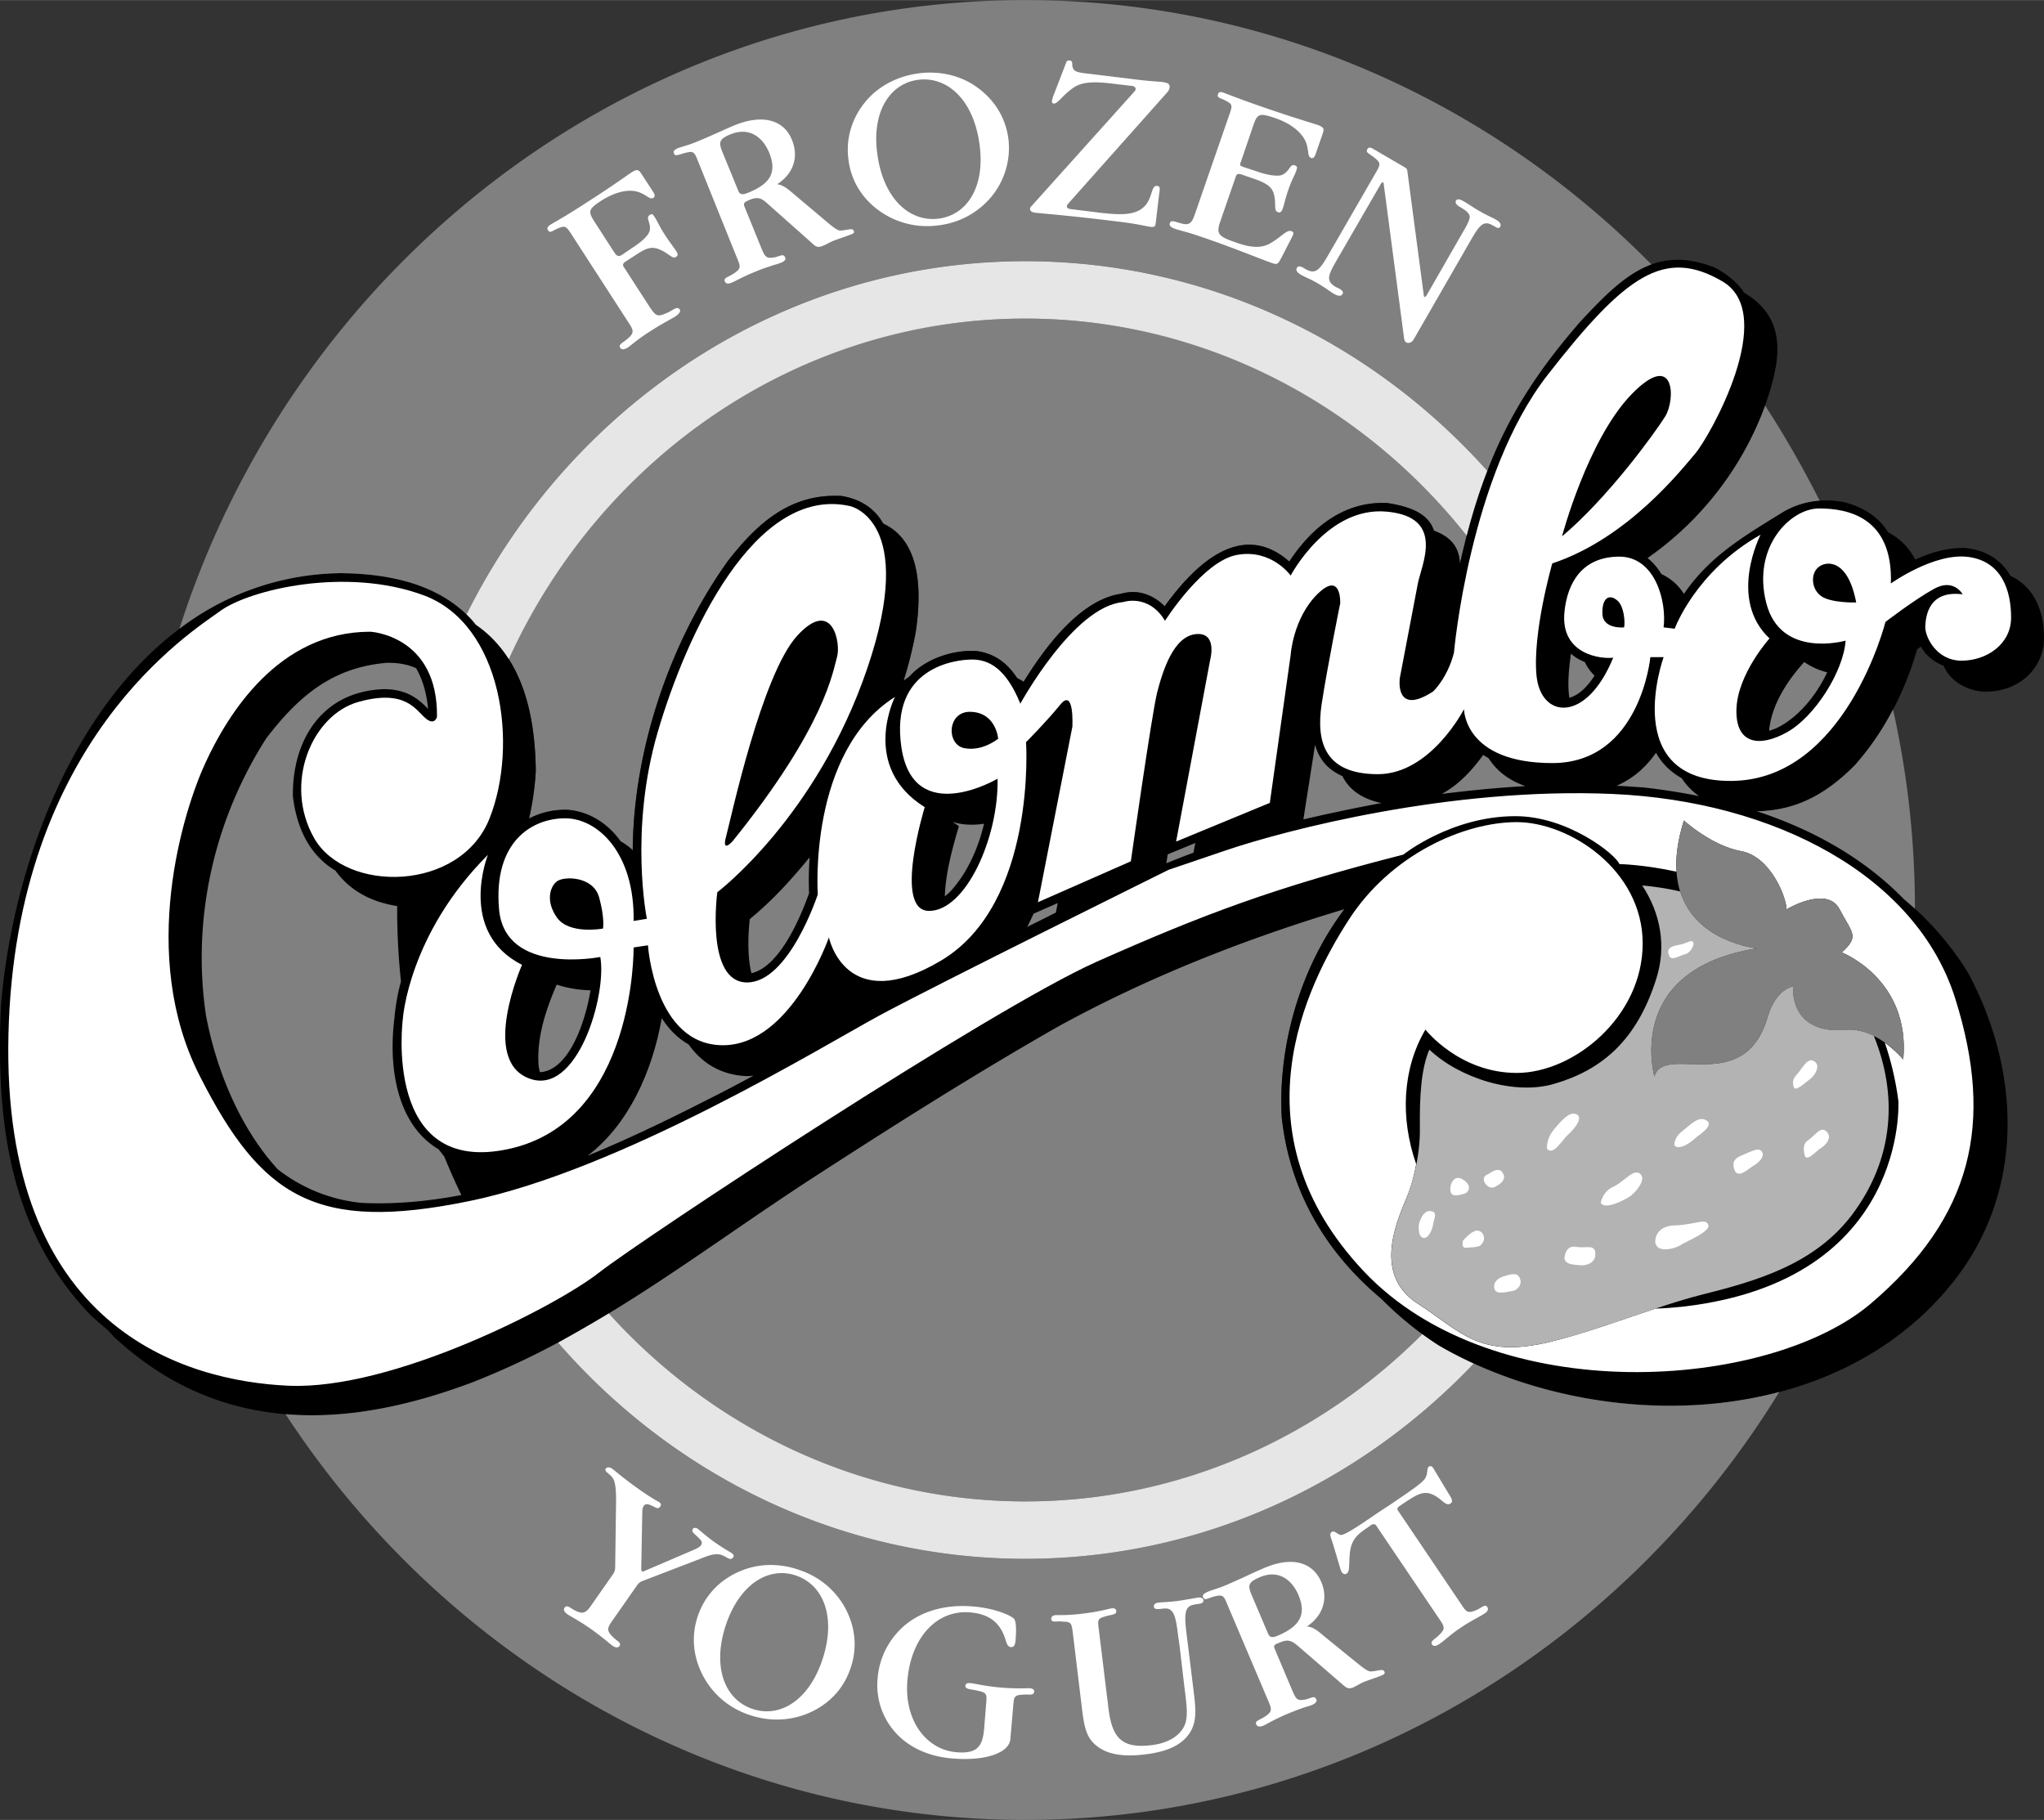
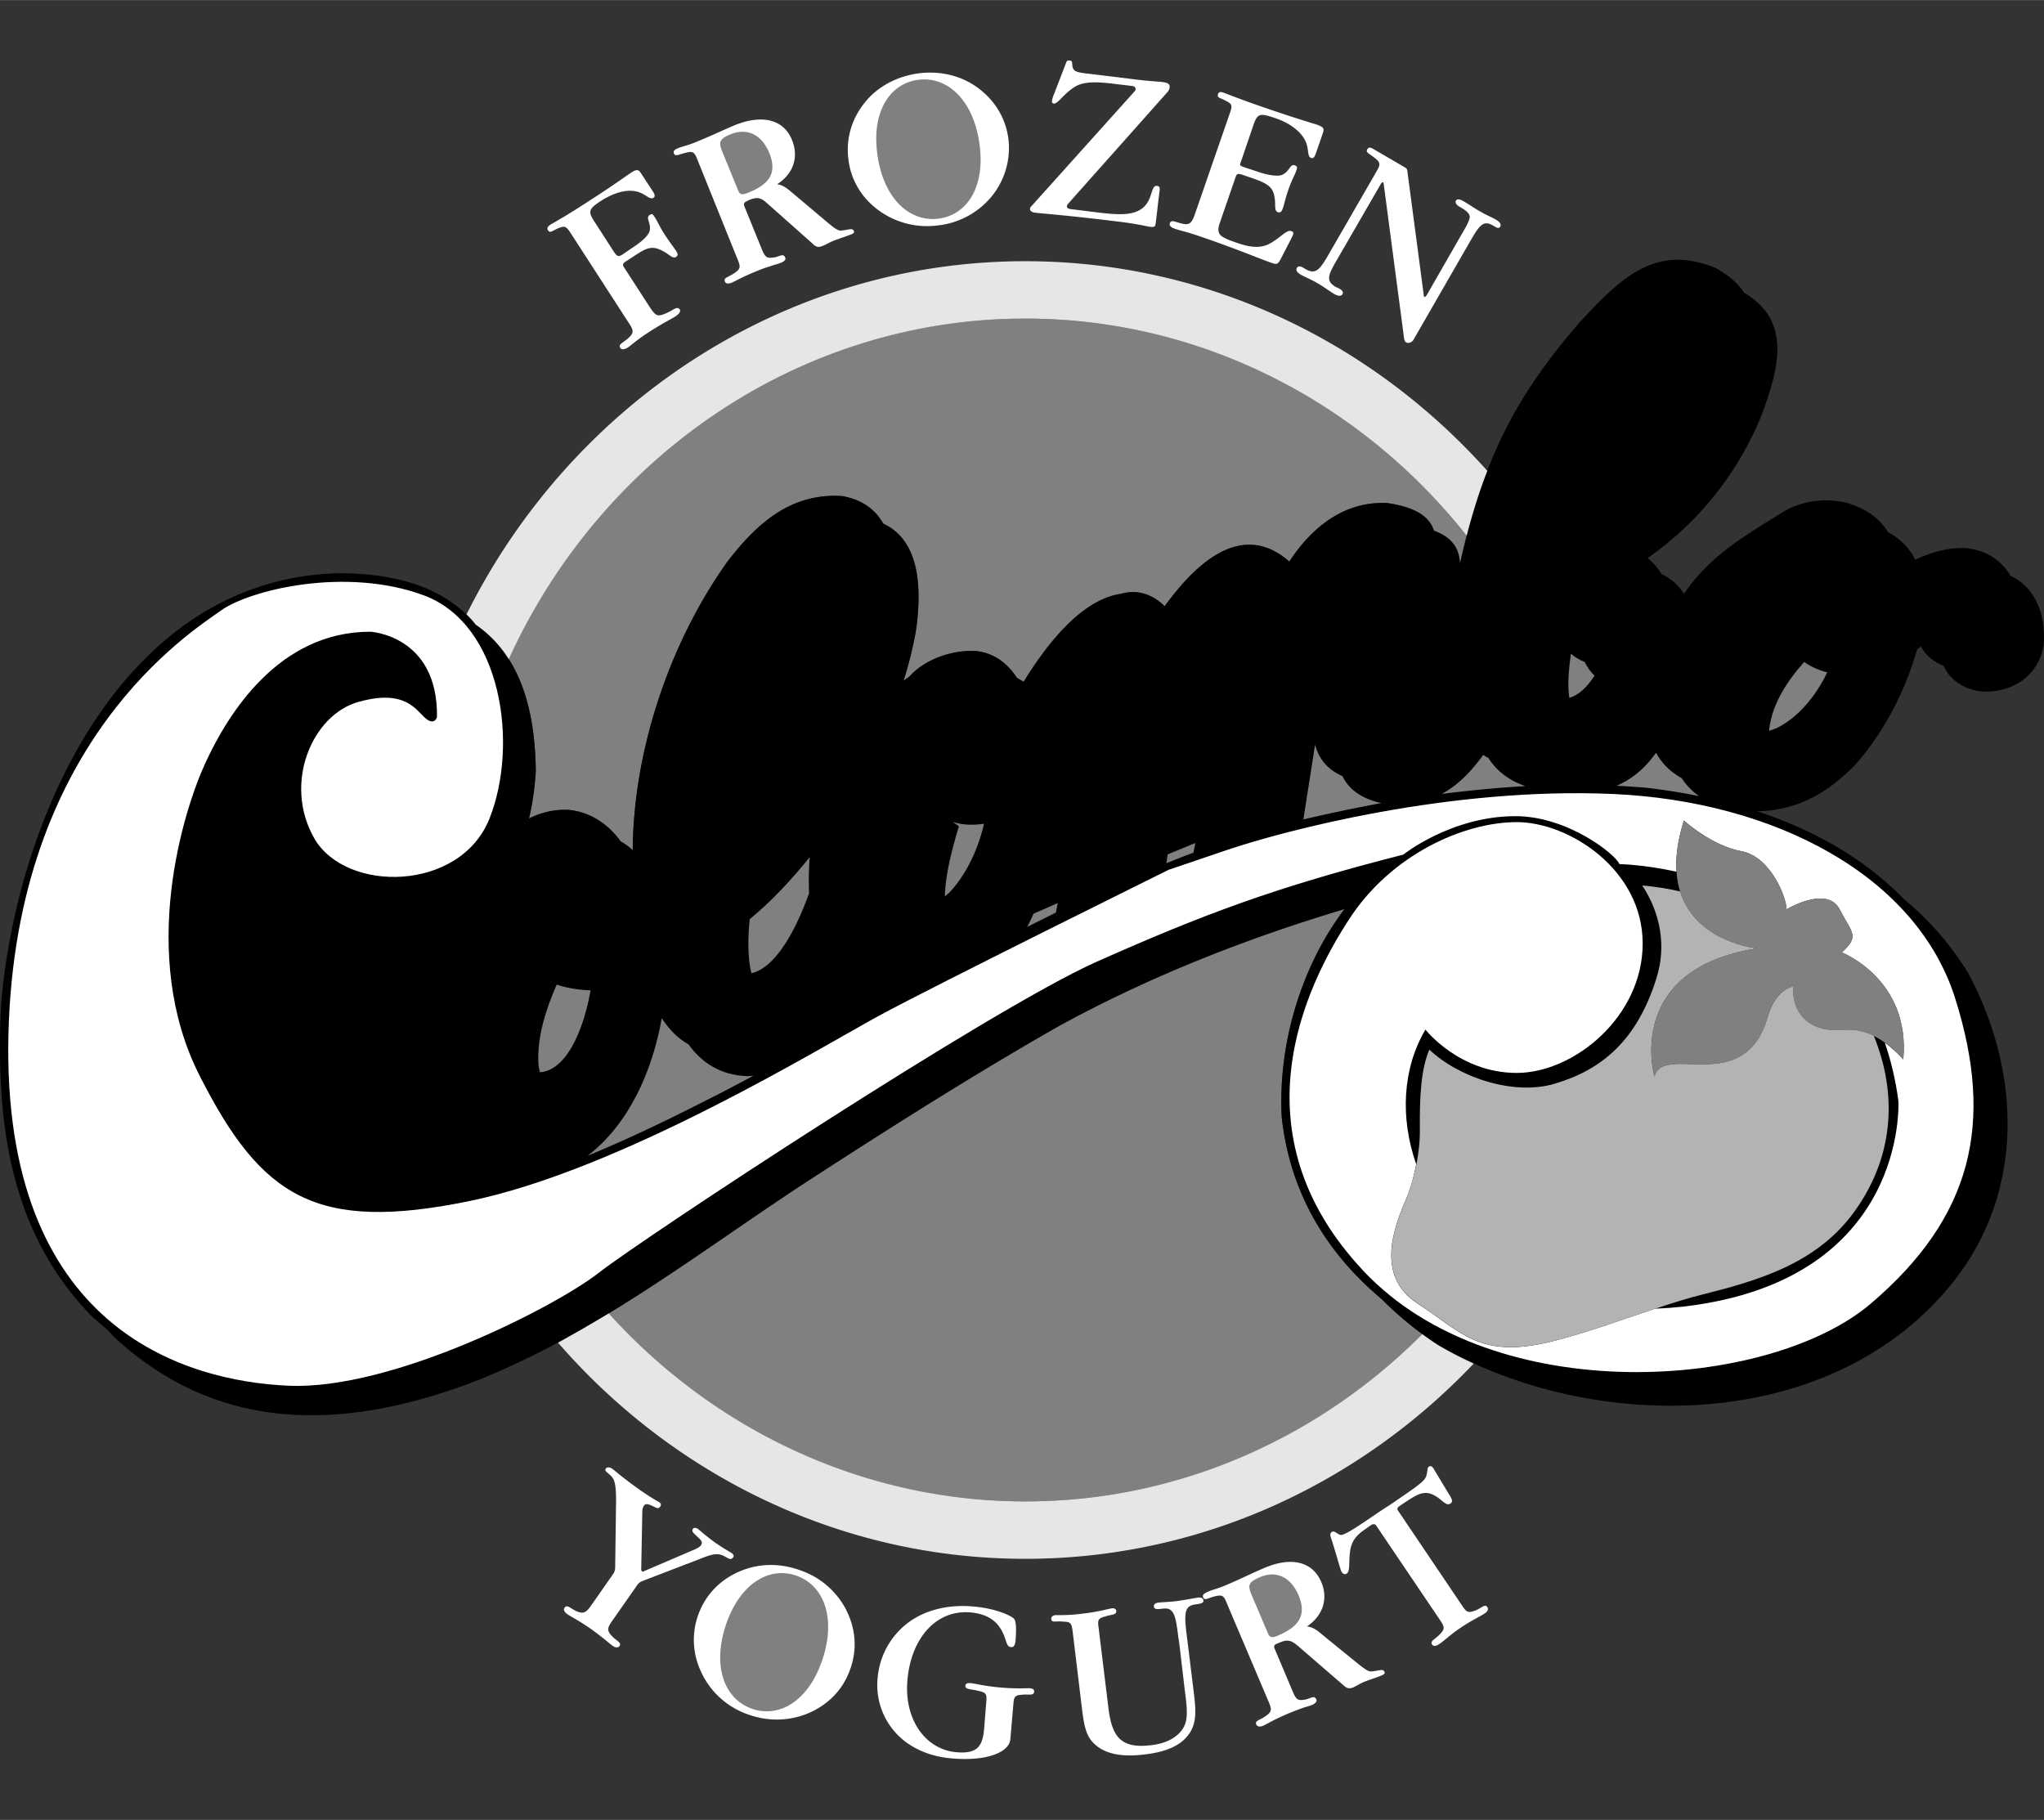
<svg xmlns="http://www.w3.org/2000/svg" width="2500" height="2226" viewBox="0 0 67.922 60.472">
  <rect x="0" y="0" width="67.922" height="60.472" fill="#333333" stroke="none" />
  <path d="M47.308 44.361c-3.438 3.42-8.109 5.526-13.248 5.526-5.463 0-10.413-2.395-13.896-6.21 2.34-1.413 4.545-3.052 6.876-4.563 2.682-1.737 5.382-3.447 8.145-5.021 3.006-1.647 6.219-2.907 9.495-3.889-1.458 1.926-2.214 4.519-2.088 6.912.27 2.493 1.476 4.509 3.321 6.048.423.433.891.828 1.395 1.197zM34.06 10.584c5.904 0 11.187 2.781 14.697 7.128-.081.333-.171.676-.243 1.026-.019-.513-.252-.882-.864-1.107-.153-.468-.594-.774-1.548-.918-1.422-.071-2.502.792-3.258 1.944-1.629-1.431-3.195.18-4.141 1.485-.387-.388-.908-.576-1.448-.414-1.387.198-2.565 1.836-3.24 2.925a2.868 2.868 0 0 0-.216-.126c-.315-.477-.721-.801-1.306-.891-.765-.072-1.736.242-2.259.828-.062.054-.135.099-.207.153a13.7 13.7 0 0 0 .405-1.629c.189-1.296.198-2.997-1.08-3.591-.261-.459-.693-.801-1.377-.918-1.692-.1-2.799.891-3.78 2.15-1.926 2.683-3.149 6.282-3.168 9.621a2.17 2.17 0 0 0-.405-.297c-.405-.566-.999-.972-1.719-1.044a2.592 2.592 0 0 0-1.323.288 9.444 9.444 0 0 0 .225-1.584c-.018-1.548-.306-2.853-.972-3.834 3.078-6.605 9.648-11.195 17.227-11.195z" fill="gray" />
  <path d="M45.913 43.164a11.194 11.194 0 0 0 1.908 1.548c5.13 2.943 13.015 2.935 17.046-2.069 2.395-2.97 2.331-6.948.54-10.306a9.876 9.876 0 0 0-2.133-2.457c-1.35-1.386-3.051-2.321-4.887-2.925 1.287-.026 2.277-.549 3.249-1.529.972-1.099 1.665-2.439 2.07-3.853.036-.027.081-.062.126-.09.153.279.414.504.756.639.188.433.611.756 1.206.847 1.017.09 1.935-.486 2.114-1.513.09-1.025-.27-1.943-1.098-2.321-.297-.514-.792-.855-1.503-.928-.576-.018-1.143.145-1.665.388a2.044 2.044 0 0 0-.9-.909c-.297-.486-.773-.819-1.448-.999-.721-.145-1.458-.045-2.088.351-1.332.819-2.412 1.467-3.249 2.691a1.753 1.753 0 0 0-.747-.657 2.016 2.016 0 0 0-.459-.531 10.652 10.652 0 0 0 3.815-4.824c.567-1.557.954-3.069-.612-3.996-.198-.307-.513-.585-.963-.828-1.962-.783-3.087.297-4.437 1.746-2.277 2.592-3.294 4.761-4.041 8.1-.019-.513-.252-.882-.864-1.107-.153-.468-.594-.774-1.548-.918-1.422-.071-2.502.792-3.258 1.944-1.629-1.431-3.195.18-4.141 1.485-.387-.388-.908-.576-1.448-.414-1.387.198-2.565 1.836-3.24 2.925a2.868 2.868 0 0 0-.216-.126c-.315-.477-.721-.801-1.306-.891-.765-.072-1.736.242-2.259.828-.062.054-.135.099-.207.153a13.7 13.7 0 0 0 .405-1.629c.189-1.296.198-2.997-1.08-3.591-.261-.459-.693-.801-1.377-.918-1.692-.1-2.799.891-3.78 2.15-1.926 2.683-3.149 6.282-3.168 9.621a2.17 2.17 0 0 0-.405-.297c-.405-.566-.999-.972-1.719-1.044a2.592 2.592 0 0 0-1.323.288 9.444 9.444 0 0 0 .225-1.584c-.027-2.169-.576-3.87-1.998-4.86-.882-1.08-2.313-1.691-4.491-1.71-7.29.136-10.791 8.244-11.286 14.4-.162 3.78.252 7.407 2.971 10.242.188.18.387.342.575.504.072.081.153.162.226.243 3.482 3.222 7.649 3.087 11.862 1.512 4.194-1.629 7.623-4.401 11.376-6.831 2.682-1.737 5.382-3.447 8.145-5.021 3.006-1.647 6.219-2.907 9.495-3.889-1.458 1.926-2.214 4.519-2.088 6.912.27 2.493 1.476 4.509 3.322 6.048z" />
  <path d="M9.229 38.854c-1.26-1.377-2.043-3.303-2.385-5.112-.478-3.204.261-6.489 2.007-9.216 1.08-1.404 2.196-2.349 3.996-2.502.387-.009.711.054.98.18.234.387.352.864.405 1.351-.423-.433-.828-.648-1.458-.657-2.07.062-3.069 1.691-3.042 3.563.145 1.18.63 1.998 1.413 2.467.585.818 1.548 1.224 2.826 1.241.18-.009.369-.026.54-.054-.747 1.116-1.296 2.331-1.404 3.708-.207 1.638.072 3.537 1.467 4.365.388.54.945.936 1.737 1.098.225.019.45.027.666.019-1.629.477-3.294.747-4.959.666a5.409 5.409 0 0 1-2.789-1.117z" />
  <path d="M59.952 21.996c.252.171.504.279.766.342-.36.766-.973 1.521-1.701 1.863-.081.027-.153.054-.225.081v-.062c.099-.838.603-1.603 1.16-2.224zM19.524 38.403c1.351-1.026 2.151-2.781 2.466-4.572.234.36.522.666.892.873.432.604 1.053 1.018 1.943 1.053.072 0 .145-.009.217-.018-.369.198-.738.396-1.107.585-1.405.72-2.88 1.449-4.411 2.079z" fill="gray" />
-   <path d="M27.049 34.65c.54-.576.954-1.296 1.277-1.998a.177.177 0 0 1 .045.027c.234.369.513.611.855.756-.728.405-1.457.81-2.177 1.215z" />
  <path d="M34.132 30.798c.081-.144.144-.297.216-.441l.801-.351-.062.315c-.316.162-.631.316-.955.477zM38.758 28.684c.018-.1.026-.198.045-.297l.918-.378-.063.324c-.298.107-.595.225-.9.351zM43.312 27.226c.126-.819.261-1.656.387-2.484.126.459.396.819.909 1.044.216.433.612.747 1.305.9-.027 0-.054.009-.081.009a58.81 58.81 0 0 0-2.52.531zM47.91 26.379c.514-.278.954-.711 1.377-1.296.054.036.108.072.171.1.306.477.737.765 1.232.936-.925.053-1.852.144-2.78.26zM53.716 26.109c.521-.225.954-.585 1.313-1.098.198.359.486.639.855.846.153.234.342.432.576.594a21.446 21.446 0 0 0-1.854-.288c-.296-.017-.593-.045-.89-.054zM52.663 21.996c.081.171.189.324.324.45-.207.324-.485.639-.837.738-.072-.459-.009-1.035.054-1.467.126.117.278.207.459.279zM31.656 27.307c.324.107.685.117 1.044.062-.197.837-.575 1.674-1.151 2.286-.055.045-.1.09-.153.126.027-.783.252-1.593.468-2.331l-.208-.143zM24.97 32.337c-.162-.647-.09-1.503-.054-1.8.737-.603 1.386-1.313 1.988-2.052-.026.396-.036.792-.018 1.197l-.008.018c-.234.649-.928 2.412-1.908 2.637zM18.499 32.715c.351.117.738.18 1.125.189-.18 1.071-.702 2.601-1.629 2.718h-.054a1.906 1.906 0 0 1-.045-.225c-.063-.936.243-1.844.603-2.682z" fill="gray" />
  <path d="M19.462 30.276a.383.383 0 0 1 .233-.117c.027.145.055.288.063.432-.126.072-.288.081-.459.045a.553.553 0 0 1 .163-.36z" />
  <path d="M14.521 23.823s-.081.306-.387.036c-.315-.27-.666-.972-2.214-.54-1.548.423-2.521 2.709-1.477 4.536 1.053 1.827 4.852 1.782 5.823-.657.972-2.448.423-6.444-2.178-7.416-2.592-.963-5.778-.188-6.75.504-.963.702-6.822 4.312-7.057 14.076-.233 9.783 5.859 11.529 9.307 11.682 3.456.153 8.892-2.637 10.322-3.762 1.44-1.125 12.96-8.729 16.524-10.323 3.564-1.584 5.931-2.475 10.197-3.563 0 0 1.593-1.278 3.726-1.278 1.746 0 3.339 1.278 3.456 1.593 0 0 .783.01 1.899.252-.036-.477.036-1.034.243-1.7 0 0 .918.837 1.899 1.017.99.18 1.512 1.548 1.512 1.935 0 0 1.342-.81 1.765 0 .423.811.666.883.071 1.432 0 0 2.286.882 2.043 3.555 0 0-.243-.288-.612-.558.198.585.359 1.232.45 1.935 0 0 .351 5.94-7.102 6.831-.333.036-.657.063-.972.072-1.144.378-2.358.828-3.501 1.106-2.358.567-2.943-.333-4.393-1.269-1.458-.936-.756-2.619-.378-3.51.1-.226.234-.64.324-1.125-.54-1.539-.459-3.178.306-4.474 0 0 1.125 1.44 3.033 1.44 1.899 0 4.186-1.863 4.186-4.302 0-2.448-2.439-4.032-4.186-4.032-1.755 0-4.193 1.08-5.589 3.258-1.395 2.16-3.843 7.047.504 11.664 4.348 4.617 13.464 3.96 16.849 1.08 3.384-2.88 4.104-6.003 2.816-10.116-1.278-4.104-6.012-6.588-11.403-6.822-5.391-.233-10.863 1.206-12.807 1.863l-1.935.657s-7.749 3.834-9.612 4.842-8.604 5.148-13.662 6.174c-5.049 1.026-6.867-.117-8.919-4.158-2.061-4.032-.549-8.829.189-10.422.737-1.593 2.412-4.347 5.472-4.347.004-.001 2.254.116 2.218 2.834z" fill="#fff" />
-   <path d="M16.213 28.404s-1.026 2.565 1.134 3.654c0 0-1.396 3.149.225 3.771 1.611.63 2.602-2.781 2.376-4.032 0 0-3.186.63-3.366-1.602-.189-2.232 1.098-3.006 2.196-3.006 1.099 0 2.313 1.17 2.277 3.411l.44-.072s-.594-2.934.36-6.201c.954-3.258 3.231-8.208 6.381-7.515 0 0 2.269.44.585 5.391-1.683 4.95-4.985 7.443-4.985 7.443s-.405 2.997.989 2.997c1.396 0 2.35-2.925 2.35-2.925s-.333-4.726 2.564-6.562c0 0-1.17 2.313.99 3.663 0 0-1.062 3.447.144 3.447 1.215 0 2.313-2.421 2.277-4.393 0 0-2.79 1.647-3.195-1.035-.396-2.673 1.8-2.925 2.349-2.925s1.125.288 1.602 1.467c0 0 1.765-3.231 3.411-3.375 0 0 .846-.297 1.396.621 0 0 1.277-2.016 2.421-2.195 1.134-.189 1.755.692 1.755.692s1.215-2.312 3.195-2.124c1.979.181 1.134 1.791 1.025 2.421-.117.621-.594 3.114-.594 3.114s-.18 1.278 1.107.441c0 0 .477-.441.693-1.287 0 0 .513-5.904 3.114-9.234 2.601-3.339 3.888-4.221 5.796-3.113 1.908 1.098-.441 5.201-.882 5.715-.441.513-2.232 2.826-4.761 3.663 0 0-.666 2.312-.522 3.744.153 1.431 1.665 1.557 2.547-.612-.378.054-1.764-.09-1.62-1.521.1-.99.604-1.827 1.81-1.836 1.215-.009 1.593 1.512 1.484 2.35l.369.045s.693-1.908 2.854-3.123c0 0-1.099 2.133.297 3.446 0 0-1.062 1.18-1.099 2.35-.035 1.17.766 1.278 1.684.765.918-.513 1.872-2.016 1.944-3.042 0 0-2.16.621-2.637-1.251-.477-1.863.801-3.141 1.755-3.141s2.457.288 2.386 2.493c0 0 1.431-1.026 2.564-.883 1.134.145 1.431 1.135 1.431 2.017s-.81 1.431-1.646 1.431c-.846 0-1.224-.81-1.206-1.143.018-.324.099-1.206 1.242-1.062 0 0-.297-.549-.954-.18-.666.369-1.611 1.098-1.611 1.098s-1.323 5.247-5.103 5.283c-3.771.036-2.269-4.113-2.269-4.113h-.44s-.333 3.52-3.258 3.52c-2.935 0-2.935-1.791-2.935-1.791s-1.106 2.16-2.862 2.16c-1.764 0-2.052-1.062-1.872-2.305.189-1.251.621-3.375.621-3.375s.045-1.098-.765-.297c-.81.811-.882 2.017-.882 2.017l-.693 4.914-3.114 1.286 1.134-6.048s.252-.918-.478-.846c-.737.072-1.098 1.206-1.287 1.944-.18.729-.873 5.606-.873 5.606l-3.087 1.359 1.144-5.832s.072-1.323-.405-.729c-.477.585-1.134 1.242-1.134 1.242s.36 5.355-2.817 7.254c-3.186 1.899-3.734-.765-3.734-.765s-1.251 3.582-3.52 3.582c-2.277 0-2.493-3.321-2.493-3.321l-.477.072s.072 5.778-4.149 6.696c-4.212.918-3.519-4.329-3.519-4.329s.188-2.807 2.826-5.444z" fill="#fff" />
  <path d="M20.038 30.853s-1.107.207-1.521-.352c-.405-.558-.234-1.062 0-1.224.243-.171 1.206-.162 1.395.549.189.694.126 1.027.126 1.027zM24.349 27.945s-.387.441-.216-.171c.162-.604 1.179-5.355 2.357-6.651 1.188-1.296 1.458.279 1.323.711-.134.441-.36 2.26-3.464 6.111zM33.169 24.543s-.514.433-1.125.315c-.612-.117-.576-1.26.242-1.206.819.045.883.891.883.891zM51.906 17.82s.847-3.204 2.305-4.716c1.467-1.512 1.467.18 1.125.729-.343.549-1.899 2.7-3.43 3.987zM53.968 20.845s-.702.071-.72-.45c-.018-.522.216-.666.477-.459.26.197.279.783.243.909zM61.681 20.017s-.837.026-1.17-.216c-.333-.243-.352-.766-.063-.973.261-.198.962-.243 1.233 1.189z" />
-   <path d="M34.068 0c8.101 0 15.453 3.357 20.809 8.784-.837.306-1.539 1.018-2.322 1.854-1.494 1.701-2.448 3.222-3.132 5.004-3.825-4.275-9.297-6.966-15.354-6.966-8.063 0-15.102 4.778-18.566 11.735-.9-.864-2.25-1.35-4.186-1.368a8.993 8.993 0 0 0-5.354 1.846C9.832 8.784 20.982 0 34.068 0zM58.656 13.474a34.012 34.012 0 0 1 1.81 3.159 2.773 2.773 0 0 0-1.26.405c-1.332.819-2.412 1.467-3.249 2.691a1.753 1.753 0 0 0-.747-.657 2.016 2.016 0 0 0-.459-.531 10.652 10.652 0 0 0 3.905-5.067zM62.904 23.571c.478 2.133.729 4.347.729 6.624a11.262 11.262 0 0 0-.36-.315c-1.35-1.386-3.051-2.321-4.887-2.925 1.287-.026 2.277-.549 3.249-1.529a9.015 9.015 0 0 0 1.269-1.855zM59.125 46.251c-5.238 8.532-14.518 14.221-25.057 14.221-10.224 0-19.269-5.364-24.579-13.482 1.998.171 4.077-.261 6.174-1.044a26.193 26.193 0 0 0 2.88-1.332c3.824 4.401 9.378 7.182 15.524 7.182 5.832 0 11.106-2.492 14.904-6.488 3.061 1.393 6.824 1.826 10.154.943zM15.331 39.708a23.31 23.31 0 0 1-.567-1.277l-.189-.243c-1.395-.828-1.674-2.728-1.467-4.365a6.87 6.87 0 0 1 .216-1.215 22.765 22.765 0 0 1-.126-2.367v-.135c-.899-.145-1.584-.531-2.052-1.179-.783-.469-1.269-1.287-1.413-2.467-.027-1.872.972-3.501 3.042-3.563.63.009 1.035.216 1.449.657v-.01c-.045-.485-.171-.954-.396-1.341-.27-.126-.594-.188-.98-.18-1.8.153-2.916 1.098-3.996 2.502-1.746 2.727-2.484 6.012-2.007 9.216.342 1.81 1.125 3.735 2.385 5.112a5.386 5.386 0 0 0 2.79 1.116c1.106.054 2.212-.054 3.311-.261z" fill="gray" />
  <path d="M34.068 10.584c5.904 0 11.188 2.817 14.67 7.209.198-.765.423-1.476.685-2.15-3.825-4.275-9.297-6.966-15.354-6.966-8.063 0-15.102 4.778-18.566 11.735.107.108.216.216.306.342.45.307.81.693 1.098 1.144 3.04-6.678 9.602-11.314 17.161-11.314zM47.263 44.334c-3.42 3.43-8.073 5.554-13.194 5.554-5.445 0-10.377-2.412-13.842-6.246-.549.333-1.116.657-1.683.972 3.824 4.401 9.378 7.182 15.524 7.182 5.832 0 11.106-2.492 14.904-6.488a12.636 12.636 0 0 1-1.152-.595c-.188-.117-.378-.253-.557-.379z" fill="#e6e6e6" />
  <path d="M20.442 52.093a.379.379 0 0 1-.054.188l-.729 1.044c-.18.261-.27.315-.513.207-.198-.09-.297-.234-.387-.108-.045.063-.009.135.099.216.09.062.36.197.765.477.405.288.63.495.72.559.107.081.198.081.243.018.081-.117-.1-.171-.234-.315-.207-.207-.171-.297.018-.558l.811-1.161a.361.361 0 0 1 .144-.117l1.917-.737c.315-.126.531-.207.738-.136.18.063.288.207.378.081.045-.054.019-.099-.054-.152-.036-.027-.216-.117-.54-.343-.315-.225-.495-.396-.567-.449-.071-.055-.144-.045-.171-.01-.054.081.009.136.126.243.153.145.216.198.135.315-.026.036-.116.099-.278.162l-1.575.675c-.054.027-.081.036-.099.018-.019-.009-.027-.036-.027-.081l.036-1.907c0-.072.018-.145.054-.189.054-.081.135-.062.288.009.126.063.189.108.252.019.036-.055.036-.09-.027-.145-.045-.026-.27-.144-.639-.404-.513-.36-.801-.612-.918-.702-.099-.072-.189-.063-.225-.009-.072.099.171.171.261.36.054.108.09.36.081.792l-.029 2.14zM26.607 52.183c-.657-.243-1.341-.243-1.953 0-.692.27-1.206.792-1.449 1.467s-.189 1.395.171 2.061a2.688 2.688 0 0 0 1.467 1.251c.666.243 1.35.226 1.953-.009.702-.279 1.206-.792 1.448-1.467.252-.675.198-1.395-.161-2.061a2.688 2.688 0 0 0-1.476-1.242z" fill="#fff" />
  <path d="M24.97 56.772c-.937-.342-1.323-1.477-.811-2.889.478-1.297 1.432-1.846 2.322-1.521.937.342 1.323 1.476.811 2.889-.469 1.296-1.423 1.846-2.322 1.521z" fill="gray" />
  <path d="M33.573 57.798l.1-1.152c.018-.271.054-.315.278-.333.243-.027.405.045.414-.108.01-.054-.045-.099-.135-.107-.072-.01-.405.026-.999-.027-.521-.045-.846-.135-.98-.144-.108-.01-.162.018-.171.081-.009.135.162.108.45.18.234.054.271.099.243.378l-.072.9c-.054.558-.225.819-.927.756-1.008-.09-1.737-1.071-1.62-2.395.126-1.439.99-2.349 2.098-2.25.575.054.927.297 1.115.774.081.207.09.369.226.378.09.009.135-.054.152-.198.036-.423.019-.675-.054-.747-.107-.107-.612-.342-1.359-.405-.828-.071-1.575.117-2.133.522a2.57 2.57 0 0 0-1.035 1.854 2.354 2.354 0 0 0 1.008 2.179c.404.278.899.45 1.467.495 1.116.098 1.889-.19 1.934-.631zM39.189 54.621l.18 1.53c.072.549.117.927-.018 1.206-.162.333-.549.567-1.08.63-1.008.126-1.323-.252-1.44-1.251l-.324-2.646c-.036-.261-.019-.315.216-.378.207-.071.387-.045.369-.188 0-.054-.063-.099-.153-.081-.09.009-.396.108-.936.171-.531.072-.855.045-.945.054-.09.019-.126.063-.126.126.018.145.162.055.405.091.243 0 .27.054.306.314l.324 2.682c.062.459.126.811.396 1.062.36.342.918.45 1.692.351.774-.09 1.269-.342 1.512-.765.216-.378.162-.81.09-1.395l-.207-1.684c-.081-.621-.107-.945.072-1.071.153-.116.486-.035.468-.207-.009-.063-.071-.099-.171-.09-.162.027-.396.072-.702.117-.297.036-.513.036-.63.054-.099.01-.152.063-.144.126.018.172.306.027.486.081.207.081.252.343.324.918l.036.243zM42.934 56.151l-.585-1.386c-.027-.055 0-.117.072-.145l.09-.036c.27-.116.387-.09.621.108l1.458 1.26c.135.117.198.189.378.117.117-.054.225-.126.351-.18.226-.09.423-.145.585-.216.09-.036.126-.063.1-.126-.045-.108-.189-.027-.433-.009-.126.019-.324-.162-.684-.45l-.918-.747c-.18-.153-.333-.279-.54-.298.54-.359.711-.927.477-1.476-.278-.657-.963-.864-1.89-.468-.351.144-.792.369-1.35.603-.198.081-.388.126-.531.189-.135.062-.189.107-.153.188.054.126.171.009.423-.045.216-.045.262-.009.36.234l1.368 3.222c.135.315.152.378-.1.549-.171.117-.342.136-.288.262.036.071.117.09.243.036.1-.045.36-.207.811-.396.261-.108.414-.162.44-.171.108-.045.252-.072.378-.126.108-.054.153-.117.126-.171-.062-.153-.171-.045-.368 0-.271.048-.307-.007-.441-.322zM46.498 50.049l.117-.081c.478-.315.711-.478 1.08-.262.226.126.36.352.504.252.081-.054.063-.126-.026-.27l-.522-.864-.018-.036c-.055-.071-.09-.09-.153-.054-.072.045-.027.225-.117.378-.081.153-.477.414-1.134.864l-.441.288c-.666.459-1.053.711-1.206.737-.117.019-.225-.162-.324-.099-.1.072-.036.162.036.396l.233.782c.019.055.027.108.063.162.045.063.099.081.162.045.107-.081.071-.297.099-.621.027-.404.171-.621.504-.846l.216-.153c.063-.035.135-.026.162.027l2.079 3.078c.198.288.225.342.009.558-.144.145-.306.198-.233.315.045.062.126.062.243-.019.162-.107.378-.323.72-.549.333-.225.611-.351.773-.459.117-.071.145-.152.1-.216-.072-.117-.181.018-.369.099-.288.117-.324.072-.513-.216l-2.089-3.096c-.036-.049-.018-.094.045-.14zM20.767 8.703l.333-.216c.315-.207.512-.324.8-.207.324.126.441.342.567.252.072-.045.062-.099 0-.198-.072-.107-.198-.27-.36-.513-.18-.27-.27-.495-.36-.621-.054-.09-.081-.107-.153-.062-.153.099.036.242 0 .504-.027.162-.234.369-.63.621l-.287.197c-.145.091-.189.036-.297-.126l-.621-.963c-.226-.351-.207-.423.216-.702.441-.278.837-.378 1.152-.314.314.062.459.297.585.216.062-.036.054-.108-.019-.216l-.359-.549c-.1-.162-.145-.216-.36-.072-.09.054-.549.396-1.449.972-.756.495-1.179.721-1.232.756-.1.063-.126.126-.081.189.071.117.152 0 .369-.081.198-.081.243-.036.387.18l1.898 2.935c.181.27.226.359.01.549-.181.162-.343.207-.262.324.036.062.126.062.243-.009.108-.072.333-.279.729-.531.432-.279.729-.423.854-.504.135-.09.18-.171.153-.226-.09-.135-.207.009-.433.108-.306.135-.359.117-.566-.189l-.873-1.35c-.035-.054-.018-.109.046-.154zM25.294 8.227l-.567-1.396c-.018-.062.009-.117.081-.144l.09-.045c.271-.108.387-.081.612.126l1.449 1.287c.126.117.188.188.368.117.117-.045.234-.117.36-.171.216-.081.414-.144.576-.207.099-.036.135-.062.108-.126-.045-.107-.189-.026-.432-.009-.126.009-.324-.171-.675-.468l-.909-.765c-.18-.153-.324-.279-.531-.307.549-.351.721-.909.495-1.467-.261-.657-.944-.873-1.881-.504-.351.144-.792.36-1.35.585-.198.081-.388.126-.54.18-.135.055-.189.108-.153.181.045.126.171.026.423-.027.216-.054.261-.009.36.243l1.305 3.24c.135.314.145.378-.107.54-.171.117-.343.135-.288.261.026.072.107.09.233.036.108-.045.369-.198.819-.378a3.84 3.84 0 0 1 .45-.162c.107-.045.252-.072.378-.126.107-.045.153-.108.126-.162-.063-.153-.171-.045-.36-.009-.278.046-.314-.018-.44-.323zM30.55 2.431c-.693.09-1.306.396-1.737.882-.495.566-.711 1.26-.621 1.971.081.711.459 1.332 1.08 1.755a2.723 2.723 0 0 0 1.881.45 2.695 2.695 0 0 0 1.737-.891 2.549 2.549 0 0 0 .621-1.972c-.09-.711-.459-1.322-1.08-1.755-.532-.369-1.198-.521-1.881-.44z" fill="#fff" />
  <path d="M31.18 7.264c-.99.116-1.854-.711-2.034-2.205-.171-1.368.432-2.295 1.377-2.412.99-.117 1.854.711 2.034 2.205.171 1.377-.432 2.294-1.377 2.412z" fill="gray" />
  <path d="M35.599 6.948c-.099-.009-.154-.045-.144-.098 0-.027.018-.063.054-.1l3.275-3.681a.318.318 0 0 0 .081-.153c.019-.135-.062-.171-.27-.197-.063-.01-.378-.019-.937-.091l-1.62-.197c-.252-.036-.36-.063-.396-.207-.027-.1.018-.207-.099-.216-.1-.009-.1.036-.136.126l-.378.981a.945.945 0 0 0-.071.234c-.01.054.009.081.062.09.135.009.315-.315.684-.549.297-.189.72-.181 1.314-.108l.603.072c.081.009.117.054.117.117-.009.018-.018.045-.036.062l-3.42 3.807c-.036.036-.054.063-.054.099-.009.054.054.117.171.126.117.018 1.026.081 2.772.297.611.072.954.162 1.044.171.152.019.171-.009.188-.107l.117-.99c.027-.171.036-.252-.072-.261-.197-.027-.144.387-.404.666-.324.342-.873.306-1.71.198l-.735-.091zM40.863 3.771L39.72 7.074c-.099.297-.171.414-.414.36-.252-.055-.387-.153-.432-.019-.027.072.026.136.161.181.108.045.388.099.828.252 1.144.387 1.944.729 2.431.899.171.055.188-.009.288-.188l.342-.666c.018-.036.036-.072.045-.1.018-.062.009-.099-.063-.116-.152-.055-.351.216-.711.414-.297.162-.639.135-1.098-.027-.576-.198-.702-.271-.549-.702l.513-1.485c.036-.107.081-.116.198-.081l.396.136c.378.135.604.243.675.513.09.324-.018.549.135.603.081.027.126-.018.162-.126.045-.116.081-.323.18-.603.099-.306.225-.513.27-.657.036-.107.036-.135-.054-.171-.162-.054-.153.189-.414.315-.117.054-.432.036-.854-.117l-.414-.135c-.153-.055-.153-.063-.1-.198l.405-1.188c.135-.396.207-.423.711-.252.513.171.846.441.999.721.162.297.063.558.216.611.072.019.108-.026.153-.152l.225-.648c.055-.162.063-.216-.18-.306-.108-.036-.702-.207-1.773-.576-.81-.279-1.251-.459-1.332-.486-.108-.045-.172-.026-.189.045-.054.135.108.126.297.243.19.097.171.169.09.403zM45.976 6.075l.675 5.112c.009.107.036.171.081.188.072.045.18 0 .234-.081l1.917-3.33c.278-.477.414-.657.72-.477l.099.054c.072.045.117.045.153-.018.036-.063-.009-.145-.126-.216-.117-.072-.306-.145-.522-.271-.216-.117-.396-.252-.558-.342-.144-.09-.234-.09-.27-.027-.027.055.009.126.09.181.27.152.414.27.359.423-.035.126-.116.27-.233.468l-1.188 2.07c-.026.036-.054.062-.071.054-.01 0-.01-.009-.019-.018l-.549-4.149c-.009-.09-.036-.108-.081-.135l-1.08-.63c-.081-.045-.135-.036-.171.026-.072.117.081.145.279.315.162.135.152.207.026.423L44.157 8.44c-.306.531-.44.693-.782.495l-.072-.045c-.108-.055-.171-.055-.207.009-.045.072 0 .153.144.234.145.081.333.152.531.27.225.126.396.261.558.36.145.081.243.081.279.009.045-.063 0-.126-.099-.18a.71.71 0 0 0-.117-.055c-.324-.197-.279-.359 0-.846l1.494-2.583c.027-.036.054-.063.072-.054.009.004.009.012.018.021z" fill="#fff" />
  <path d="M41.574 52.956c-.107-.27-.099-.387.288-.549.559-.243 1.035.009 1.287.594.279.666.027 1.044-.693 1.351-.171.072-.261.062-.315-.063l-.567-1.333zM23.988 5.004c-.107-.27-.09-.396.297-.549.567-.225 1.035.036 1.278.621.271.675.009 1.044-.72 1.332-.171.072-.261.054-.306-.062l-.549-1.342zM54.976 35.767s-1.026-3.556 3.411-4.257c0 0-3.663-.343-2.43-4.248 0 0 .918.837 1.899 1.017.99.18 1.512 1.548 1.512 1.935 0 0 1.342-.81 1.765 0 .423.811.666.883.071 1.432 0 0 2.286.882 2.043 3.555 0 0-.882-1.089-1.944-.98-1.053.107-1.755-.424-1.719-1.44 0 0-.576.072-.847 1.017-.773 2.671-3.446.844-3.761 1.969z" fill="gray" />
  <path d="M62.266 34.416c.792 1.944.693 4.077-.738 5.968-1.242 1.619-3.114 2.169-4.985 2.637-1.53.387-3.357 1.161-5.031 1.565-2.358.567-2.943-.333-4.393-1.269-1.458-.936-.756-2.619-.378-3.51.162-.388.459-1.351.441-2.322-.009-1.053.036-1.953.315-2.61 1.008.954 2.835 1.53 4.158 1.135 1.566-.459 2.736-1.432 3.384-3.492.342-1.071.144-2.169-.468-3.097.414.036.837.1 1.26.198.531 1.701 2.556 1.891 2.556 1.891-4.438.701-3.411 4.257-3.411 4.257.315-1.125 2.988.702 3.762-1.972.271-.944.847-1.017.847-1.017-.036 1.017.666 1.548 1.719 1.44.349-.035.682.063.962.198z" fill="#b3b3b3" />
-   <path d="M59.988 38.439s-.152-.396.09-.549c.243-.162.414-.478.612-.297.189.171.036.414-.162.54-.188.117-.414.414-.54.306zM59.629 36.162s-.145-.225.071-.45c.207-.225.36-.594.585-.449.226.135.036.449-.116.575-.162.117-.424.378-.54.324zM55.452 31.707s-.126-.225.262-.297c.378-.062.485-.207.549-.107.054.099-.099.368-.271.404-.171.036-.494.271-.54 0zM57.667 38.935s-.217-.352.144-.514c.369-.152.63-.323.738-.152.107.171-.117.369-.288.468-.171.108-.45.386-.594.198zM55.642 38.062s-.045-.243.261-.478c.297-.233.549-.521.811-.351.261.171-.279.486-.369.576s-.524.441-.703.253zM55.003 41.247s-.019-.513.656-.531c.666-.018 1.026-.261 1.107-.018.081.234-.738.549-.909.666-.179.126-.836.306-.854-.117zM53.193 39.96s.063-.378.423-.53c.352-.162.666-.621.892-.423.216.198-.181.639-.36.756-.18.116-.837.459-.955.197zM51.987 41.806s.019-.441.378-.378c.352.062.63-.1.648.216.027.324-.315.423-.513.396-.197-.019-.494-.019-.513-.234zM49.666 42.84s-.117-.279.278-.423c.396-.135.514-.099.576.1.054.198-.117.359-.261.378-.134.017-.53.143-.593-.055zM48.612 41.229s.324-.396.522-.333c.198.054.216.297.135.396l-.081.1s-.135.054-.297.054-.332.098-.279-.217zM51.411 38.179s-.062-.324.262-.693c.314-.378.549-.576.747-.441.197.145-.198.559-.333.676-.145.115-.459.691-.676.458zM49.468 39.006s.297-.234.432-.081c.145.161.081.323-.099.44-.171.117-.271.135-.396.019-.117-.116-.172-.297.063-.378zM48.198 39.43s.081-.459.433-.226c.359.243.081.441.081.441s-.315.117-.433.054c-.116-.053-.081-.269-.081-.269zM47.146 40.698s.099-.477.378-.459c.279.018.117.279.099.432-.018.162-.135.441-.279.459-.135.018-.216-.116-.198-.432z" fill="#fff" />
</svg>